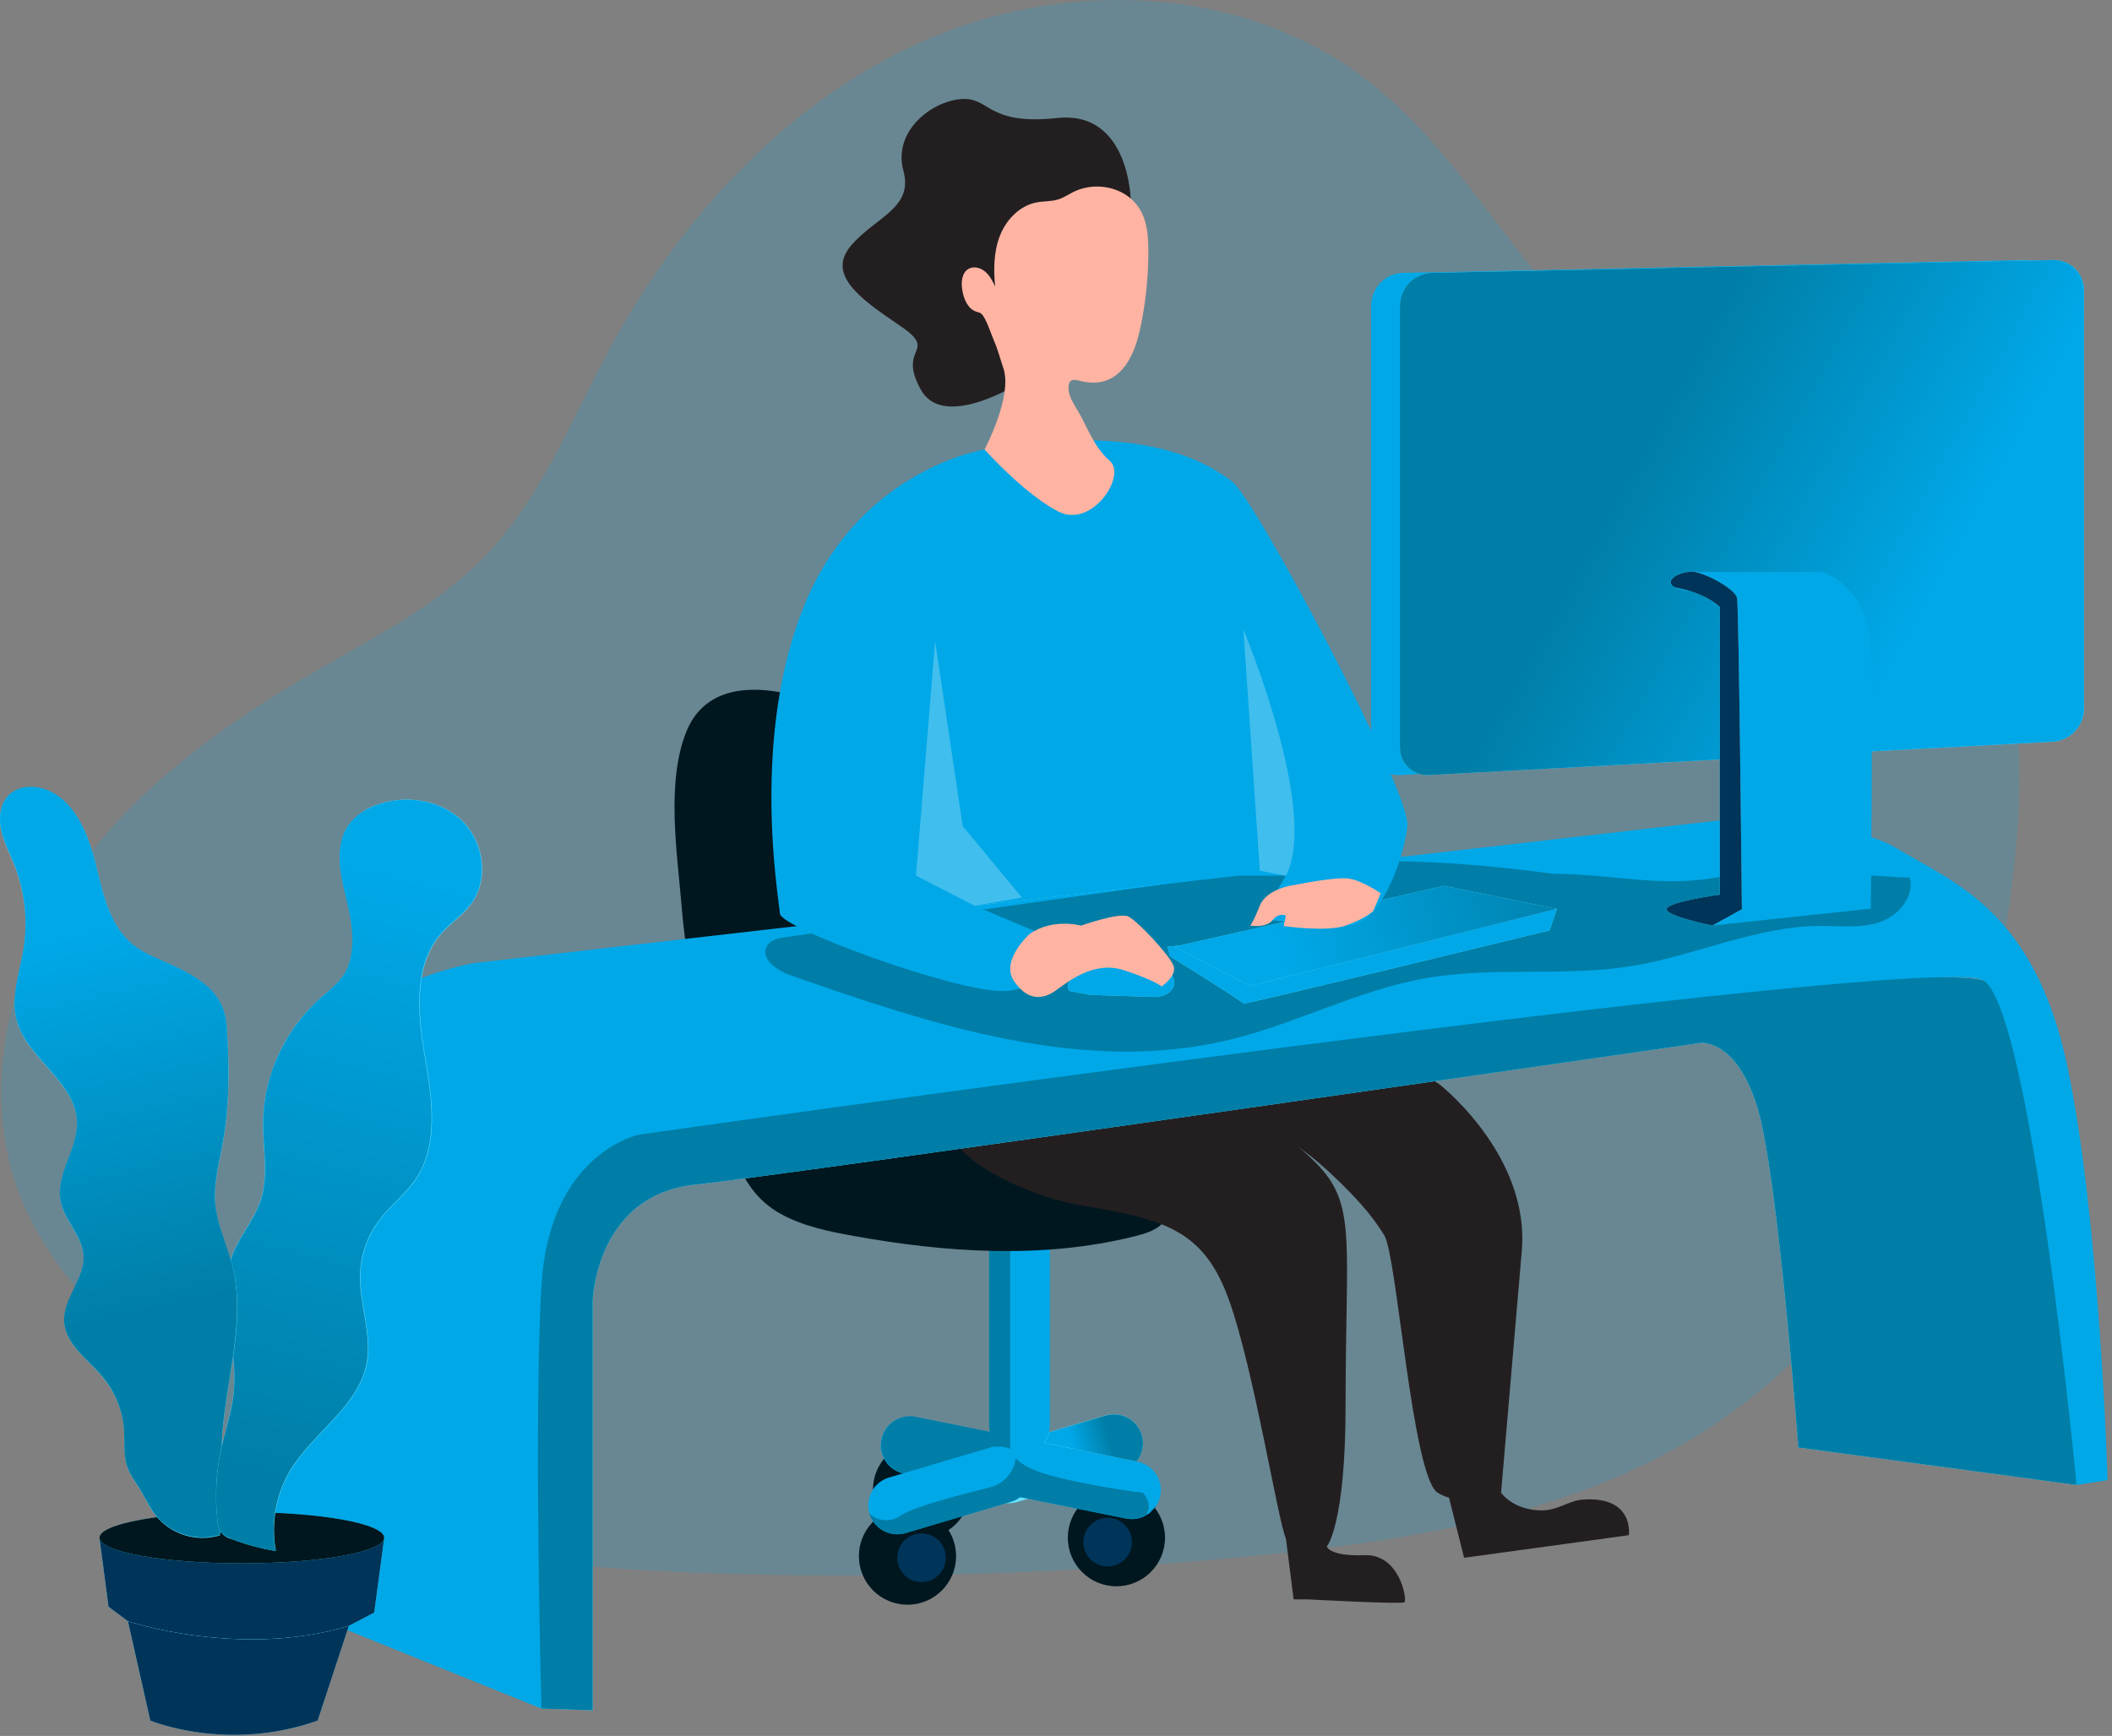
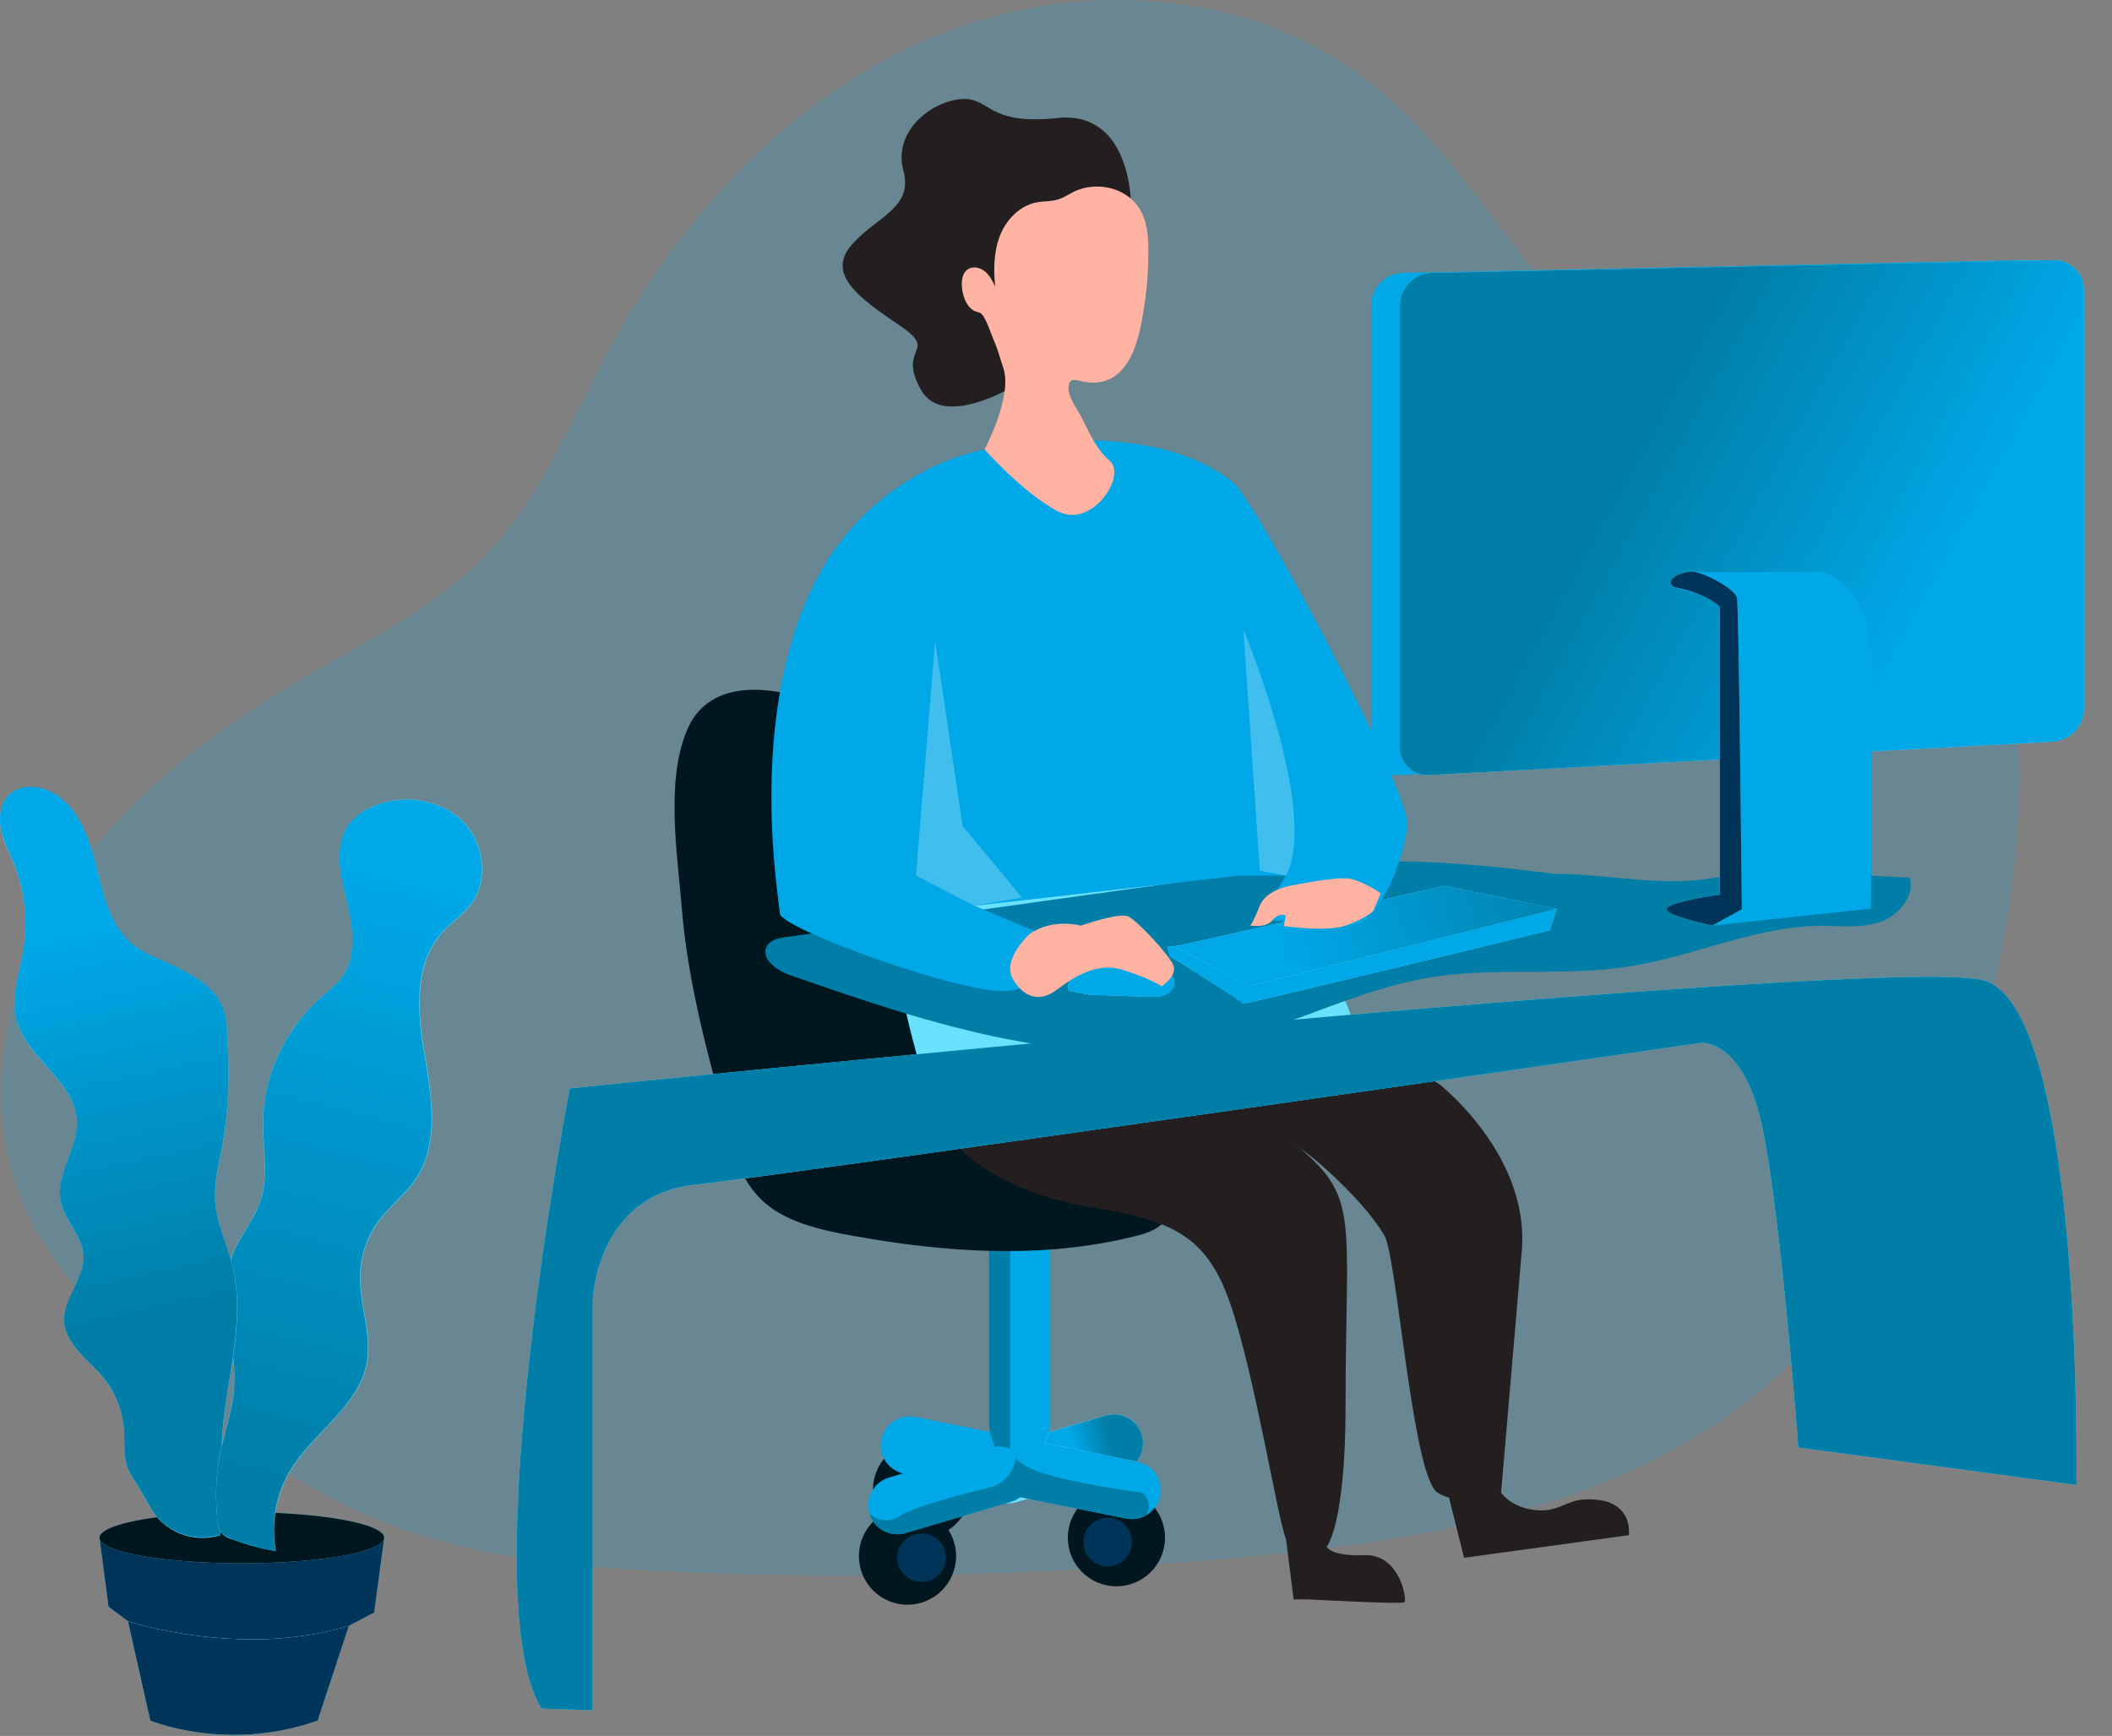
<svg xmlns="http://www.w3.org/2000/svg" width="100%" height="100%" viewBox="0 0 455 374" version="1.1" xml:space="preserve" style="fill-rule:evenodd;clip-rule:evenodd;stroke-linejoin:round;stroke-miterlimit:2;">
  <rect x="0" y="0" width="455" height="374" fill="#808080" stroke="none" />
  <g transform="matrix(1,0,0,1,-34.734,-74.046)">
    <path id="background_office-work-15" d="M370.72,138.99C356.86,123.23 346.13,104.4 329.57,91.54C303.55,71.29 266.1,69.31 235.68,82.04C205.26,94.76 181.56,120.41 165.93,149.44C157.71,164.72 151.26,181.38 139.22,193.87C129.04,204.42 115.66,211.15 102.98,218.48C82.53,230.26 62.83,244.5 49.6,264.04C36.37,283.58 30.45,309.24 38.91,331.26C44.61,346.12 56.11,357.94 67.88,368.64C81.73,381.22 96.62,393.01 113.81,400.51C135.32,409.84 159.21,411.84 182.62,412.79C224.14,414.47 265.72,413.21 307.06,409.04C340.91,405.63 375.79,399.8 404.12,380.95C443.8,354.55 464.26,306.18 468.86,258.75C470.73,239.78 470.26,220.07 462.94,202.46C445.43,160.36 398.17,170.21 370.72,138.98L370.72,138.99Z" style="fill:rgb(0,168,232);fill-opacity:0.18;fill-rule:nonzero;" />
    <path d="M276.53,390.94L253.8,397.67C250.5,398.64 247.03,396.76 246.05,393.46C245.08,390.16 246.96,386.69 250.26,385.71L272.95,378.97C276.25,378 279.71,379.88 280.7,383.18C281.68,386.48 279.81,389.94 276.52,390.94L276.53,390.94Z" style="fill:rgb(104,225,253);fill-rule:nonzero;" />
    <circle cx="275.25" cy="405.33" r="10.47" style="fill:rgb(0,23,31);" />
    <circle cx="273.36" cy="406.29" r="5.24" style="fill:rgb(0,52,89);" />
    <circle cx="233.27" cy="394.98" r="10.47" style="fill:rgb(0,23,31);" />
    <path d="M236.62,395.93C236.62,398.82 234.28,401.17 231.38,401.17C228.48,401.17 226.14,398.83 226.14,395.93C226.14,393.03 228.48,390.69 231.38,390.69C234.28,390.69 236.62,393.03 236.62,395.93Z" style="fill:none;fill-rule:nonzero;" />
    <circle cx="230.24" cy="409.3" r="10.47" style="fill:rgb(0,23,31);" />
    <path d="M238.51,409.65C238.51,412.54 236.17,414.89 233.27,414.89C230.37,414.89 228.03,412.55 228.03,409.65C228.03,406.75 230.37,404.41 233.27,404.41C236.17,404.41 238.51,406.75 238.51,409.65Z" style="fill:rgb(0,52,89);fill-rule:nonzero;" />
    <path d="M277.36,401.21L229.47,391.54C226.1,390.85 223.92,387.57 224.6,384.19C225.29,380.82 228.57,378.64 231.94,379.32L279.83,388.97C283.2,389.66 285.38,392.94 284.7,396.32C284.02,399.7 280.74,401.88 277.36,401.21Z" style="fill:rgb(0,168,232);fill-rule:nonzero;" />
    <path d="M247.83,325.97L260.91,325.97L260.91,381.05C260.91,384.66 257.98,387.59 254.37,387.59C250.76,387.59 247.83,384.66 247.83,381.05L247.83,325.97Z" style="fill:rgb(0,168,232);fill-rule:nonzero;" />
    <path d="M252.52,397.59L229.8,404.33C226.5,405.3 223.03,403.42 222.05,400.12C221.08,396.82 222.96,393.35 226.26,392.37L248.98,385.65C252.28,384.68 255.74,386.56 256.73,389.86C257.69,393.16 255.81,396.61 252.52,397.6L252.52,397.59Z" style="fill:rgb(0,168,232);fill-rule:nonzero;" />
    <path d="M256.29,396.93L253.79,397.67C253.04,397.89 252.26,397.97 251.49,397.9L252.53,397.59C253.26,397.38 253.94,397.03 254.54,396.57L256.29,396.92L256.29,396.93Z" style="fill:url(#_Linear1);fill-rule:nonzero;" />
    <path d="M280.97,384.97C280.97,386.41 280.47,387.8 279.56,388.91L259.69,384.89C260.19,384.21 260.55,383.44 260.75,382.62L272.99,379C276.31,378.04 279.77,379.96 280.73,383.27C280.89,383.82 280.97,384.4 280.97,384.98L280.97,384.97Z" style="fill:url(#_Linear2);fill-rule:nonzero;" />
    <path d="M248,382.54C247.89,382.05 247.83,381.55 247.83,381.05L247.83,325.97L252.37,325.97L252.37,385.33C252.33,385.62 252.34,385.92 252.41,386.2C251.72,385.9 250.98,385.74 250.24,385.72C249.71,385.68 249.18,385.68 248.65,385.72L248.97,385.63C249.17,385.59 248.25,383.66 247.99,382.54L248,382.54Z" style="fill:url(#_Linear3);fill-rule:nonzero;" />
    <path d="M202.77,223.18C194.16,221.61 186.01,223.23 182.61,231.65C178.16,242.68 180.66,258 181.6,269.51C182.64,282.3 185.53,294.87 188.86,307.24C191.66,317.65 192.56,329.85 202.91,335.56C207.71,338.21 213.18,339.34 218.57,340.31C238.53,343.91 259.31,345.34 279.18,340.4C281.26,339.88 283.4,339.26 284.98,337.81C288.32,334.74 287.8,329.34 286.41,325.02C285.64,322.61 284.65,320.22 283.03,318.27C281.26,316.14 278.82,314.65 276.32,313.45C271.5,311.13 266.3,309.7 261.4,307.56C256.5,305.42 251.75,302.38 249.01,297.78C246.69,293.89 246.04,289.28 245.29,284.82C243.89,276.41 242.02,268.07 239.69,259.87C237.19,251.04 233.96,242.05 227.5,235.53C222.81,230.8 212.5,224.95 202.78,223.18L202.77,223.18Z" style="fill:rgb(0,23,31);fill-rule:nonzero;" />
    <path d="M281.56,400.54C280.65,401.05 279.62,401.31 278.58,401.31C278.16,401.31 277.74,401.27 277.33,401.19L256.26,396.93L254.5,396.58C253.9,397.04 253.22,397.39 252.49,397.6L251.45,397.91L229.8,404.35C226.5,405.32 223.03,403.44 222.05,400.14C223.93,401.88 226.78,402.05 228.84,400.53C231.48,398.7 242.01,395.95 247.97,394.49C250.79,393.82 252.94,391.55 253.47,388.7C253.48,388.53 253.51,388.37 253.54,388.2C254.53,389.27 256.36,390.48 259.66,391.51C267.78,394.01 280.97,395.67 280.97,395.67C280.97,395.67 283.35,398.01 281.56,400.57L281.56,400.54Z" style="fill:url(#_Linear4);fill-rule:nonzero;" />
    <path d="M283.82,398.44C283.41,399.08 282.88,399.65 282.26,400.1C282.68,399.67 283.22,399.09 283.82,398.44Z" style="fill:url(#_Linear5);fill-rule:nonzero;" />
-     <path d="M248,382.54C248.26,383.65 248.8,384.67 249.57,385.5C249.38,385.54 249.18,385.59 248.98,385.64L229.28,391.47C225.94,390.62 223.91,387.22 224.76,383.88C225.45,381.16 227.87,379.23 230.68,379.17C231.1,379.17 231.52,379.21 231.93,379.29L247.99,382.53L248,382.54Z" style="fill:url(#_Linear6);fill-rule:nonzero;" />
    <path d="M282.27,400.09C281.48,400.9 281.11,401.2 281.58,400.53C281.82,400.4 282.05,400.25 282.27,400.09Z" style="fill:url(#_Linear7);fill-rule:nonzero;" />
    <path d="M343.94,307.08C344.5,307.41 345.04,307.78 345.55,308.22C349.76,311.89 353.49,316.2 356.46,320.93C360.68,327.64 363.28,335.47 362.59,343.46C360.78,364.45 358.12,395.63 358.12,395.63C358.12,395.63 349.9,399.09 344.45,395.63C339,392.17 335.7,344.8 333,340.27C330.21,335.59 326.19,331.42 322.28,327.68C319.33,324.86 316.17,322.23 312.76,319.97C310.99,318.8 309.63,317.87 307.56,317.39C305.08,316.82 302.59,316.25 300.11,315.67C298.32,315.26 296.51,314.84 294.81,314.13C293.47,313.57 292.22,312.83 290.97,312.1C284.98,308.58 278.99,305.06 273.24,301.16C273.66,300.65 274.3,300.38 274.92,300.14C282.98,297.1 291.87,297.44 300.39,296.1C305.08,295.36 309.7,294.1 314.43,293.63C319.16,293.16 324.14,293.55 328.28,295.9C331.97,298 334.65,301.38 338.01,303.91C339.87,305.31 342.03,305.95 343.96,307.08L343.94,307.08Z" style="fill:rgb(35,31,32);fill-rule:nonzero;" />
    <path d="M241.45,321.34C242.86,322.85 244.41,324.17 246.01,325.22C252.79,329.65 260.57,332.55 268.54,333.89C286.06,336.83 294.23,339.29 299.58,354.35C304.93,369.42 310.07,401.84 311.75,405.46C313.43,409.08 320.58,407.23 320.58,407.23C320.58,407.23 324.62,402.59 324.62,376.81C324.62,340.87 327.12,333.5 318.12,324.47C314.6,320.94 310.64,317.82 306.28,315.41C304.77,314.58 303.22,314.21 301.68,313.54C299.47,312.58 297.78,310.32 296.07,308.66C294.95,307.57 293.82,306.47 292.45,305.72C291.27,305.07 289.95,304.72 288.63,304.43C283.41,303.31 278.03,303.25 272.69,303.19C261.19,303.07 249.7,302.96 238.2,302.84C237.4,302.84 236.54,302.84 235.91,303.34C235.21,303.89 235.02,304.86 234.97,305.75C234.66,311.31 237.49,317.08 241.44,321.33L241.45,321.34Z" style="fill:rgb(35,31,32);fill-rule:nonzero;" />
    <path d="M321.5,284.81C323.22,287.42 325.33,290.6 325.73,293.04C326.01,294.76 325.27,296.5 324.3,297.95C320.59,303.49 313.81,305.99 307.4,307.81C285.95,313.89 263.4,316.08 241.18,314.25C240.09,314.16 238.98,314.05 238,313.58C235.88,312.55 234.93,310.09 234.21,307.85C231.13,298.28 228.86,288.46 227.43,278.51C227.2,276.94 227.02,275.24 227.78,273.86C228.19,273.12 228.82,272.55 229.45,271.99C231.43,270.21 233.34,268.56 234.93,266.46C236.07,264.94 236.04,264.17 238.03,263.31C241.23,261.93 245.22,262.27 248.62,262.07C262.31,261.25 275.96,259.94 289.56,258.14C293.27,257.65 297.02,257.12 300.74,257.48C304.13,257.8 308.04,258.96 310.43,261.53C312.36,263.6 312.47,266.38 313.42,268.9C315.23,273.68 317.47,278.3 320.12,282.68C320.51,283.32 320.99,284.05 321.5,284.83L321.5,284.81Z" style="fill:rgb(104,225,253);fill-rule:nonzero;" />
    <path d="M311.76,405.47L313.43,418.62L316.55,418.62C316.55,418.62 336.67,419.72 337.3,419.24C337.93,418.76 336.33,408.82 328.71,409.1C321.09,409.38 320.59,407.23 320.59,407.23L311.76,405.46L311.76,405.47Z" style="fill:rgb(35,31,32);fill-rule:nonzero;" />
    <path d="M346.9,396.71L350.15,409.66L385.65,404.79C385.65,404.79 386.9,396.29 375.65,397.13C372.68,397.35 370.47,399.44 366.9,399.45C363.33,399.47 359.91,398.01 358.11,395.63L346.89,396.71L346.9,396.71Z" style="fill:rgb(35,31,32);fill-rule:nonzero;" />
    <path d="M151.38,442.15L162.42,442.52L162.42,354.35C162.42,354.35 162.98,331.55 184.5,329.26C206.02,326.97 401.18,298.72 401.18,298.72C401.18,298.72 408.92,297.9 413.37,312.74C417.83,327.57 422.16,385.9 422.16,385.9L482.06,393.97C482.06,393.97 483.64,290.93 462.01,285.25C440.38,279.56 157.48,308.54 157.48,308.54C157.48,308.54 136.5,417.98 151.38,442.15Z" style="fill:rgb(104,225,253);fill-rule:nonzero;" />
    <path d="M151.38,442.15L162.42,442.52L162.42,354.35C162.42,354.35 162.98,331.55 184.5,329.26C206.02,326.97 401.18,298.72 401.18,298.72C401.18,298.72 408.92,297.9 413.37,312.74C417.83,327.57 422.16,385.9 422.16,385.9L482.06,393.97C482.06,393.97 483.64,290.93 462.01,285.25C440.38,279.56 157.48,308.54 157.48,308.54C157.48,308.54 136.5,417.98 151.38,442.15Z" style="fill:rgb(0,126,167);fill-rule:nonzero;" />
-     <path d="M93.12,319.36C93.12,319.36 98.53,289.42 136.59,281.57L405.25,250.79C405.25,250.79 431.62,249.7 443.69,257C455.76,264.3 472.98,270.36 480.04,303.41C487.1,336.46 488.79,392.93 488.79,392.93L482.11,393.97C482.11,393.97 472.36,291.72 462.03,285.25C451.7,278.78 172.44,318.49 172.44,318.49C172.44,318.49 153.07,322.35 151.38,351.05C149.69,379.76 151.38,442.14 151.38,442.14L93.12,418.62L93.12,319.36Z" style="fill:rgb(0,168,232);fill-rule:nonzero;" />
    <path id="shadow_office-work-15" d="M369.52,262.31C355.62,260.5 341.6,259.19 327.59,259.72C317.06,260.13 306.6,261.59 296.16,263.05L204.08,275.93C202.52,276.15 200.74,276.5 199.96,277.88C198.46,280.5 201.98,283.09 204.84,284.09C235.46,294.82 268.17,305.7 299.69,298.04C314.1,294.54 327.48,287.27 342.1,284.75C356.72,282.23 371.72,284.55 386.3,282.17C400.01,279.93 413.06,273.58 426.96,273.52C431.22,273.52 435.61,274.07 439.65,272.72C443.69,271.37 447.27,267.25 446.15,263.13C433.1,262.67 418.46,260.26 405.66,262.88C392.99,265.47 382.22,262.31 369.53,262.31L369.52,262.31Z" style="fill:rgb(0,126,167);fill-rule:nonzero;" />
    <path d="M109.89,424.33L103.17,444.73C83.69,451.65 67.12,444.73 67.12,444.73L62.3,423.34C62.3,423.34 86.6,431.39 109.88,424.33L109.89,424.33Z" style="fill:rgb(104,225,253);fill-rule:nonzero;" />
    <path d="M109.89,424.33L103.17,444.73C83.69,451.65 67.12,444.73 67.12,444.73L62.3,423.34C62.3,423.34 86.6,431.39 109.88,424.33L109.89,424.33Z" style="fill:rgb(0,52,89);fill-rule:nonzero;" />
    <path d="M117.51,405.34L115.35,421.46L109.89,424.32C86.63,431.38 62.31,423.33 62.31,423.33L58.12,420.21L56.16,405.34L117.51,405.34Z" style="fill:rgb(104,225,253);fill-rule:nonzero;" />
    <path d="M117.51,405.34L115.35,421.46L109.89,424.32C86.63,431.38 62.31,423.33 62.31,423.33L58.12,420.21L56.16,405.34L117.51,405.34Z" style="fill:rgb(0,52,89);fill-rule:nonzero;" />
    <ellipse cx="86.83" cy="405.34" rx="30.67" ry="5.52" style="fill:rgb(104,225,253);" />
    <ellipse cx="86.83" cy="405.34" rx="30.67" ry="5.52" style="fill:rgb(0,23,31);" />
    <path d="M72.24,282.23C69.23,280.81 65.99,279.73 63.39,277.65C58.14,273.42 56.81,266.13 55.17,259.6C53.53,253.06 50.35,245.88 43.87,244C41.45,243.31 38.6,243.58 36.76,245.31C34.82,247.13 34.42,250.12 34.95,252.75C35.48,255.38 36.77,257.75 37.77,260.25C40.1,266.06 40.82,272.39 39.83,278.56C39.01,283.63 37.06,288.76 38.31,293.73C40.44,302.16 51.06,307.1 51.35,315.79C51.55,321.65 46.73,327.07 47.82,332.84C48.63,337.11 52.56,340.44 52.77,344.77C53.01,349.69 48.36,353.85 48.58,358.77C48.8,363.69 53.72,366.97 56.92,370.84C59.61,374.09 61.21,378.1 61.49,382.31C61.66,384.93 61.32,387.65 62.18,390.14C62.8,391.96 64.05,393.5 65.02,395.14C66.09,396.91 66.89,398.82 68.18,400.46C71.49,404.63 77.01,406.37 82.11,404.83C83.1,398.29 82.23,391.63 82.51,385.02C83.05,372.22 87.9,359.33 84.8,346.9C83.66,342.34 81.48,338.02 81.09,333.35C80.75,329.18 81.86,325.04 82.63,320.92C84.23,312.42 84.2,303.62 83.55,295.03C83.03,288.21 78.23,285.06 72.24,282.23Z" style="fill:rgb(104,225,253);fill-rule:nonzero;" />
    <path d="M91.39,315.75C91.34,321.45 92.64,327.35 90.82,332.77C89.44,336.88 86.4,340.24 84.83,344.27C81.21,353.59 86.08,364.03 85.09,373.98C84.68,378.08 83.27,382.02 82.38,386.04C81.28,391.13 81.01,396.37 81.58,401.56C81.46,403.51 82.79,405.25 84.7,405.65C87.76,406.82 90.93,407.67 94.17,408.21C93.08,402.18 94.23,395.96 97.41,390.71C102.37,382.59 111.99,377.11 113.79,367.78C115,361.46 112.18,355.05 112.38,348.62C112.52,344.34 114,340.21 116.59,336.81C118.92,333.77 122.08,331.42 124.24,328.27C129.45,320.68 127.83,310.53 126.28,301.45C124.73,292.37 123.83,281.92 129.95,275.04C131.89,272.87 134.41,271.23 136.17,268.91C140.08,263.73 139.09,255.75 134.55,251.12C130,246.49 122.68,245.21 116.49,247.25C113.88,248.02 111.58,249.59 109.9,251.73C106.78,256.17 108.03,262.23 109.35,267.5C110.51,272.08 111.44,277.37 109.86,281.98C108.68,285.42 105.69,287.28 103.14,289.67C95.86,296.41 91.62,305.81 91.39,315.73L91.39,315.75Z" style="fill:rgb(104,225,253);fill-rule:nonzero;" />
    <path d="M84.93,366.3C84.04,372.5 82.76,378.75 82.5,384.96L82.5,385.58C82.49,385.73 82.45,385.89 82.39,386.03C81.28,391.12 81.01,396.36 81.57,401.54C81.6,402.38 81.82,403.2 82.19,403.95C82.16,404.21 82.12,404.47 82.08,404.73C76.98,406.26 71.46,404.53 68.15,400.36C66.9,398.72 66.06,396.81 64.99,395.04C63.99,393.4 62.77,391.85 62.15,390.04C61.29,387.54 61.63,384.84 61.46,382.21C61.18,378 59.58,373.99 56.89,370.74C53.68,366.9 48.77,363.67 48.55,358.67C48.33,353.67 52.97,349.59 52.74,344.67C52.53,340.33 48.6,337 47.79,332.74C46.7,326.97 51.54,321.55 51.32,315.69C51.03,307 40.41,302.06 38.28,293.63C37.03,288.66 38.98,283.53 39.8,278.46C40.79,272.29 40.09,265.97 37.77,260.16C36.77,257.66 35.48,255.3 34.95,252.66C34.42,250.02 34.81,247.04 36.76,245.21C38.63,243.49 41.45,243.21 43.87,243.9C50.36,245.77 53.52,252.99 55.17,259.52C56.82,266.06 58.14,273.34 63.39,277.57C65.98,279.66 69.23,280.73 72.24,282.15C78.24,284.99 83.04,288.13 83.55,294.89C84.17,303.49 84.23,312.28 82.63,320.78C81.86,324.9 80.76,329.03 81.09,333.21C81.42,337.39 83.24,341.33 84.43,345.38C84.56,345.84 84.69,346.3 84.8,346.76C86.37,353.19 85.87,359.69 84.92,366.26L84.93,366.3Z" style="fill:url(#_Linear8);fill-rule:nonzero;" />
    <path d="M82.23,403.97C81.84,403.22 81.62,402.4 81.57,401.56C81.01,396.38 81.29,391.14 82.4,386.05C82.43,385.9 82.47,385.75 82.51,385.6C82.29,391.74 83,397.92 82.23,403.97Z" style="fill:url(#_Linear9);fill-rule:nonzero;" />
    <path d="M136.08,268.89C134.32,271.21 131.8,272.85 129.86,275.02C123.74,281.89 124.64,292.35 126.19,301.43C127.74,310.51 129.36,320.66 124.15,328.25C121.98,331.37 118.83,333.75 116.5,336.79C113.9,340.19 112.43,344.32 112.29,348.6C112.09,355.03 114.91,361.44 113.7,367.76C111.91,377.09 102.28,382.58 97.32,390.69C94.15,395.94 93.01,402.16 94.11,408.19C90.88,407.66 87.72,406.8 84.67,405.63C83.83,405.38 83.08,404.92 82.47,404.3C82.38,404.2 82.31,404.09 82.24,403.98C81.85,403.24 81.63,402.42 81.58,401.58C81.02,396.4 81.3,391.16 82.41,386.07C82.44,385.92 82.48,385.77 82.52,385.62C83.41,381.75 84.72,377.96 85.12,374.01C85.33,371.45 85.28,368.87 84.97,366.32C85.91,359.76 86.42,353.25 84.83,346.87C84.72,346.41 84.59,345.95 84.46,345.49C84.58,345.09 84.72,344.69 84.87,344.3C86.44,340.26 89.48,336.9 90.86,332.8C92.68,327.38 91.38,321.48 91.43,315.78C91.51,305.93 95.95,296.41 103.09,289.69C105.63,287.3 108.63,285.43 109.81,282C111.39,277.38 110.43,272.1 109.3,267.52C107.97,262.25 106.71,256.19 109.85,251.75C111.41,249.55 113.87,248.12 116.44,247.27C122.6,245.23 129.96,246.51 134.5,251.14C139.04,255.77 140,263.78 136.09,268.93L136.08,268.89Z" style="fill:url(#_Linear10);fill-rule:nonzero;" />
    <path d="M470.7,233.83L336.31,241.03C333.06,241.2 330.29,238.71 330.11,235.46L330.11,139.92C330.11,136.06 333.2,132.92 337.05,132.83L470.89,130.07C474.46,130 477.42,132.84 477.49,136.41L477.49,226.66C477.49,230.47 474.5,233.62 470.69,233.83L470.7,233.83Z" style="fill:rgb(0,168,232);fill-rule:nonzero;" />
    <path d="M476.9,233.83L342.51,241.03C339.26,241.2 336.49,238.7 336.32,235.45L336.32,139.92C336.32,136.06 339.4,132.91 343.26,132.83L477.11,130.07C480.68,130 483.63,132.84 483.7,136.41L483.7,226.67C483.7,230.48 480.71,233.63 476.9,233.84L476.9,233.83Z" style="fill:rgb(104,225,253);fill-rule:nonzero;" />
    <path d="M476.9,233.83L342.51,241.03C339.26,241.2 336.49,238.7 336.32,235.45L336.32,139.92C336.32,136.06 339.4,132.91 343.26,132.83L477.11,130.07C480.68,130 483.63,132.84 483.7,136.41L483.7,226.67C483.7,230.48 480.71,233.63 476.9,233.84L476.9,233.83Z" style="fill:url(#_Linear11);fill-rule:nonzero;" />
    <path d="M437.77,269.81L403.65,273.45C403.65,273.45 393.26,271.35 393.82,269.81C394.38,268.27 405.25,266.79 405.25,266.79L405.25,204.83C405.16,204.69 403.73,202.87 399.81,201.71C399.05,201.48 398.28,201.31 397.5,201.17C396.83,201.07 396.18,200.87 395.56,200.58C393.23,199.37 395.8,197.27 399.42,197.18C399.99,197.16 400.55,197.19 401.11,197.28L427.35,197.28C427.35,197.28 437.29,200.08 437.77,214.05C438.25,228.02 437.77,269.81 437.77,269.81Z" style="fill:rgb(0,168,232);fill-rule:nonzero;" />
    <path d="M410,269.94L403.63,273.45C403.63,273.45 393.24,271.35 393.8,269.81C394.36,268.27 405.25,266.79 405.25,266.79L405.25,204.83C405.12,204.69 403.53,203.04 399.81,201.71C398.43,201.22 397,200.85 395.56,200.59C393.23,199.38 395.8,197.28 399.42,197.19C402.5,197.61 408.57,200.98 408.96,202.91C409.35,204.84 410,269.95 410,269.95L410,269.94Z" style="fill:rgb(104,225,253);fill-rule:nonzero;" />
    <path d="M410,269.94L403.63,273.45C403.63,273.45 393.24,271.35 393.8,269.81C394.36,268.27 405.25,266.79 405.25,266.79L405.25,204.83C405.12,204.69 403.53,203.04 399.81,201.71C398.43,201.22 397,200.85 395.56,200.59C393.23,199.38 395.8,197.28 399.42,197.19C402.5,197.61 408.57,200.98 408.96,202.91C409.35,204.84 410,269.95 410,269.95L410,269.94Z" style="fill:rgb(0,52,89);fill-rule:nonzero;" />
    <path d="M286.25,278L286.79,280.06C286.79,280.06 302.7,289.95 302.6,290.27C302.5,290.59 368.59,274.48 368.59,274.48L370.13,269.86L286.26,278.01L286.25,278Z" style="fill:rgb(104,225,253);fill-rule:nonzero;" />
    <path d="M286.25,278L286.79,280.06C286.79,280.06 302.7,289.95 302.6,290.27C302.5,290.59 368.59,274.48 368.59,274.48L370.13,269.86L286.26,278.01L286.25,278Z" style="fill:rgb(0,168,232);fill-rule:nonzero;" />
    <path d="M287.73,278L345.87,264.9L370.11,269.86L304.06,286.47L287.73,278Z" style="fill:rgb(104,225,253);fill-rule:nonzero;" />
    <path d="M287.73,278L345.87,264.9L370.11,269.86L304.06,286.47L287.73,278Z" style="fill:url(#_Linear12);fill-rule:nonzero;" />
    <path d="M269.43,288.37L283.23,288.83C283.23,288.83 286.74,289.04 287.64,286.37C288.54,283.7 282.02,278.09 281.32,277.98C280.62,277.87 262.46,282.7 265.07,287.52L269.43,288.36L269.43,288.37Z" style="fill:rgb(104,225,253);fill-rule:nonzero;" />
    <path d="M269.43,288.37L283.23,288.83C283.23,288.83 286.74,289.04 287.64,286.37C288.54,283.7 282.02,278.09 281.32,277.98C280.62,277.87 262.46,282.7 265.07,287.52L269.43,288.36L269.43,288.37Z" style="fill:rgb(0,168,232);fill-rule:nonzero;" />
    <path d="M278.34,117.22C278.34,117.22 278.08,97.8 262.52,99.47C246.96,101.14 248.15,94.71 241.5,95.42C234.85,96.13 227.13,102.69 229.35,110.79C231.57,118.89 223.48,120.71 218.17,126.85C212.86,133 219.42,138.03 228.37,144.04C237.32,150.05 227.81,148.5 233.12,158C238.42,167.5 256.38,155.36 256.38,155.36L278.34,117.21L278.34,117.22Z" style="fill:rgb(35,31,32);fill-rule:nonzero;" />
    <path d="M246.83,170.9C246.83,170.9 220.54,174.92 208.38,203.58C196.22,232.24 202.54,267.75 202.76,270.88C202.98,274.01 240.02,287.56 250.61,287.56C261.2,287.56 263.41,277.07 263.41,277.07L244.7,269.19L301.56,262.7L311.77,262.7L306.15,272.07C306.15,272.07 317.25,273.22 324.66,273.48C332.08,273.74 337.11,259.24 337.94,252.03C338.77,244.82 305.18,181.53 300.16,177.78C295.14,174.03 281.53,164.87 246.83,170.91L246.83,170.9Z" style="fill:rgb(0,168,232);fill-rule:nonzero;" />
    <path d="M278.54,117.01C279.42,117.81 280.17,118.77 280.72,119.9C281.94,122.39 282.12,125.24 282.13,128.01C282.15,133.61 281.57,139.21 280.41,144.69C279.42,149.33 277.45,154.51 272.96,156.05C271.3,156.62 269.55,156.57 267.85,156.2C266.42,155.89 265.02,155.31 264.93,157.48C264.83,159.74 266.83,162.17 267.82,164.14C269.38,167.25 271.08,171.03 273.8,173.31C277.56,176.45 270.02,188.03 262.68,184.23C255.34,180.43 246.84,170.89 246.84,170.89C246.84,170.89 252.96,159.4 250.89,153.35C250.23,151.42 249.71,149.33 248.88,147.47C248.26,146.06 247.16,142.49 246.12,141.61C245.84,141.37 245.46,141.32 245.11,141.21C243.27,140.63 242.39,138.55 242.06,136.65C241.76,134.93 241.9,132.79 243.43,131.95C244.55,131.34 246.01,131.74 246.99,132.58C247.97,133.42 248.55,134.6 249.12,135.75C248.77,132.07 248.81,128.26 250.16,124.82C251.51,121.38 254.39,118.37 258.01,117.66C259.61,117.35 261.3,117.49 262.85,116.97C263.9,116.62 264.83,115.99 265.82,115.48C269.87,113.39 275.19,113.96 278.55,117L278.54,117.01Z" style="fill:rgb(255,180,163);fill-rule:nonzero;" />
    <path d="M236.19,212.16L232.07,262.69L244.66,269.18L254.91,267.43L242.13,252L236.19,212.16Z" style="fill:white;fill-opacity:0.25;fill-rule:nonzero;" />
    <path d="M302.59,209.64C302.59,209.64 319.05,248.82 311.76,262.72L306.14,261.64L302.6,209.64L302.59,209.64Z" style="fill:white;fill-opacity:0.25;fill-rule:nonzero;" />
    <path d="M256.57,275.25C256.57,275.25 250.28,280.87 253.09,285.25C255.9,289.62 259.24,289.5 262.04,287.54C264.84,285.58 270.32,280.94 276.86,283.07C283.4,285.2 284.98,286.56 284.98,286.56C284.98,286.56 288.42,284.3 287.53,282.04C286.64,279.78 279.8,272.45 277.82,271.5C275.84,270.55 267.62,273.47 267.62,273.47C267.62,273.47 261.58,271.76 256.58,275.25L256.57,275.25Z" style="fill:rgb(255,180,163);fill-rule:nonzero;" />
    <path d="M313.63,264.7C313.63,264.7 307.64,265.39 306.13,269.19C304.62,272.99 304.07,273.45 304.07,273.45C304.07,273.45 307.45,274.07 308.86,272.31C310.27,270.55 311.73,271.29 311.73,271.29L311.31,273.56C311.31,273.56 320.5,274.9 324.64,273.46C328.79,272.02 330.57,270.34 330.57,270.34L332.19,266.5C332.19,266.5 328.27,263.76 325.32,263.33C322.37,262.9 313.62,264.71 313.62,264.71L313.63,264.7Z" style="fill:rgb(255,180,163);fill-rule:nonzero;" />
  </g>
  <defs>
    <linearGradient id="_Linear1" x1="0" y1="0" x2="1" y2="0" gradientUnits="userSpaceOnUse" gradientTransform="matrix(23.088,0,0,23.088,1876,119.088)">
      <stop offset="0" style="stop-color:rgb(35,31,32);stop-opacity:0" />
      <stop offset="1" style="stop-color:rgb(35,31,32);stop-opacity:1" />
    </linearGradient>
    <linearGradient id="_Linear2" x1="0" y1="0" x2="1" y2="0" gradientUnits="userSpaceOnUse" gradientTransform="matrix(7.692,-2.369,2.369,7.692,266.083,386.2)">
      <stop offset="0" style="stop-color:rgb(0,168,232);stop-opacity:1" />
      <stop offset="1" style="stop-color:rgb(0,126,167);stop-opacity:1" />
    </linearGradient>
    <linearGradient id="_Linear3" x1="0" y1="0" x2="1" y2="0" gradientUnits="userSpaceOnUse" gradientTransform="matrix(-159.109,701.68,-701.68,-159.109,1844.92,-14725.5)">
      <stop offset="0" style="stop-color:rgb(0,168,232);stop-opacity:1" />
      <stop offset="1" style="stop-color:rgb(0,126,167);stop-opacity:1" />
    </linearGradient>
    <linearGradient id="_Linear4" x1="0" y1="0" x2="1" y2="0" gradientUnits="userSpaceOnUse" gradientTransform="matrix(-5359.36,490.022,-490.022,-5359.36,22366.6,-3092.97)">
      <stop offset="0" style="stop-color:rgb(0,168,232);stop-opacity:1" />
      <stop offset="1" style="stop-color:rgb(0,126,167);stop-opacity:1" />
    </linearGradient>
    <linearGradient id="_Linear5" x1="0" y1="0" x2="1" y2="0" gradientUnits="userSpaceOnUse" gradientTransform="matrix(-4.82,1.726,-1.726,-4.82,861.02,61.194)">
      <stop offset="0" style="stop-color:rgb(35,31,32);stop-opacity:0" />
      <stop offset="1" style="stop-color:rgb(35,31,32);stop-opacity:1" />
    </linearGradient>
    <linearGradient id="_Linear6" x1="0" y1="0" x2="1" y2="0" gradientUnits="userSpaceOnUse" gradientTransform="matrix(-676.595,-90.405,90.405,-676.595,8648.76,-2228.55)">
      <stop offset="0" style="stop-color:rgb(0,168,232);stop-opacity:1" />
      <stop offset="1" style="stop-color:rgb(0,126,167);stop-opacity:1" />
    </linearGradient>
    <linearGradient id="_Linear7" x1="0" y1="0" x2="1" y2="0" gradientUnits="userSpaceOnUse" gradientTransform="matrix(-0.942,0.283,-0.283,-0.942,612.84,236.899)">
      <stop offset="0" style="stop-color:rgb(35,31,32);stop-opacity:0" />
      <stop offset="1" style="stop-color:rgb(35,31,32);stop-opacity:1" />
    </linearGradient>
    <linearGradient id="_Linear8" x1="0" y1="0" x2="1" y2="0" gradientUnits="userSpaceOnUse" gradientTransform="matrix(18.049,81.009,-81.009,18.049,51.303,275.209)">
      <stop offset="0" style="stop-color:rgb(0,168,232);stop-opacity:1" />
      <stop offset="1" style="stop-color:rgb(0,126,167);stop-opacity:1" />
    </linearGradient>
    <linearGradient id="_Linear9" x1="0" y1="0" x2="1" y2="0" gradientUnits="userSpaceOnUse" gradientTransform="matrix(-5.46,-348.846,348.846,-5.46,306.627,-3182.59)">
      <stop offset="0" style="stop-color:rgb(35,31,32);stop-opacity:0" />
      <stop offset="1" style="stop-color:rgb(35,31,32);stop-opacity:1" />
    </linearGradient>
    <linearGradient id="_Linear10" x1="0" y1="0" x2="1" y2="0" gradientUnits="userSpaceOnUse" gradientTransform="matrix(-31.285,129.33,-129.33,-31.285,120.75,262.429)">
      <stop offset="0" style="stop-color:rgb(0,168,232);stop-opacity:1" />
      <stop offset="1" style="stop-color:rgb(0,126,167);stop-opacity:1" />
    </linearGradient>
    <linearGradient id="_Linear11" x1="0" y1="0" x2="1" y2="0" gradientUnits="userSpaceOnUse" gradientTransform="matrix(-61.499,-33.871,33.871,-61.499,450.879,202.452)">
      <stop offset="0" style="stop-color:rgb(0,168,232);stop-opacity:1" />
      <stop offset="1" style="stop-color:rgb(0,126,167);stop-opacity:1" />
    </linearGradient>
    <linearGradient id="_Linear12" x1="0" y1="0" x2="1" y2="0" gradientUnits="userSpaceOnUse" gradientTransform="matrix(66.229,-20.046,20.046,66.229,310.589,280.067)">
      <stop offset="0" style="stop-color:rgb(0,168,232);stop-opacity:1" />
      <stop offset="1" style="stop-color:rgb(0,126,167);stop-opacity:1" />
    </linearGradient>
  </defs>
</svg>